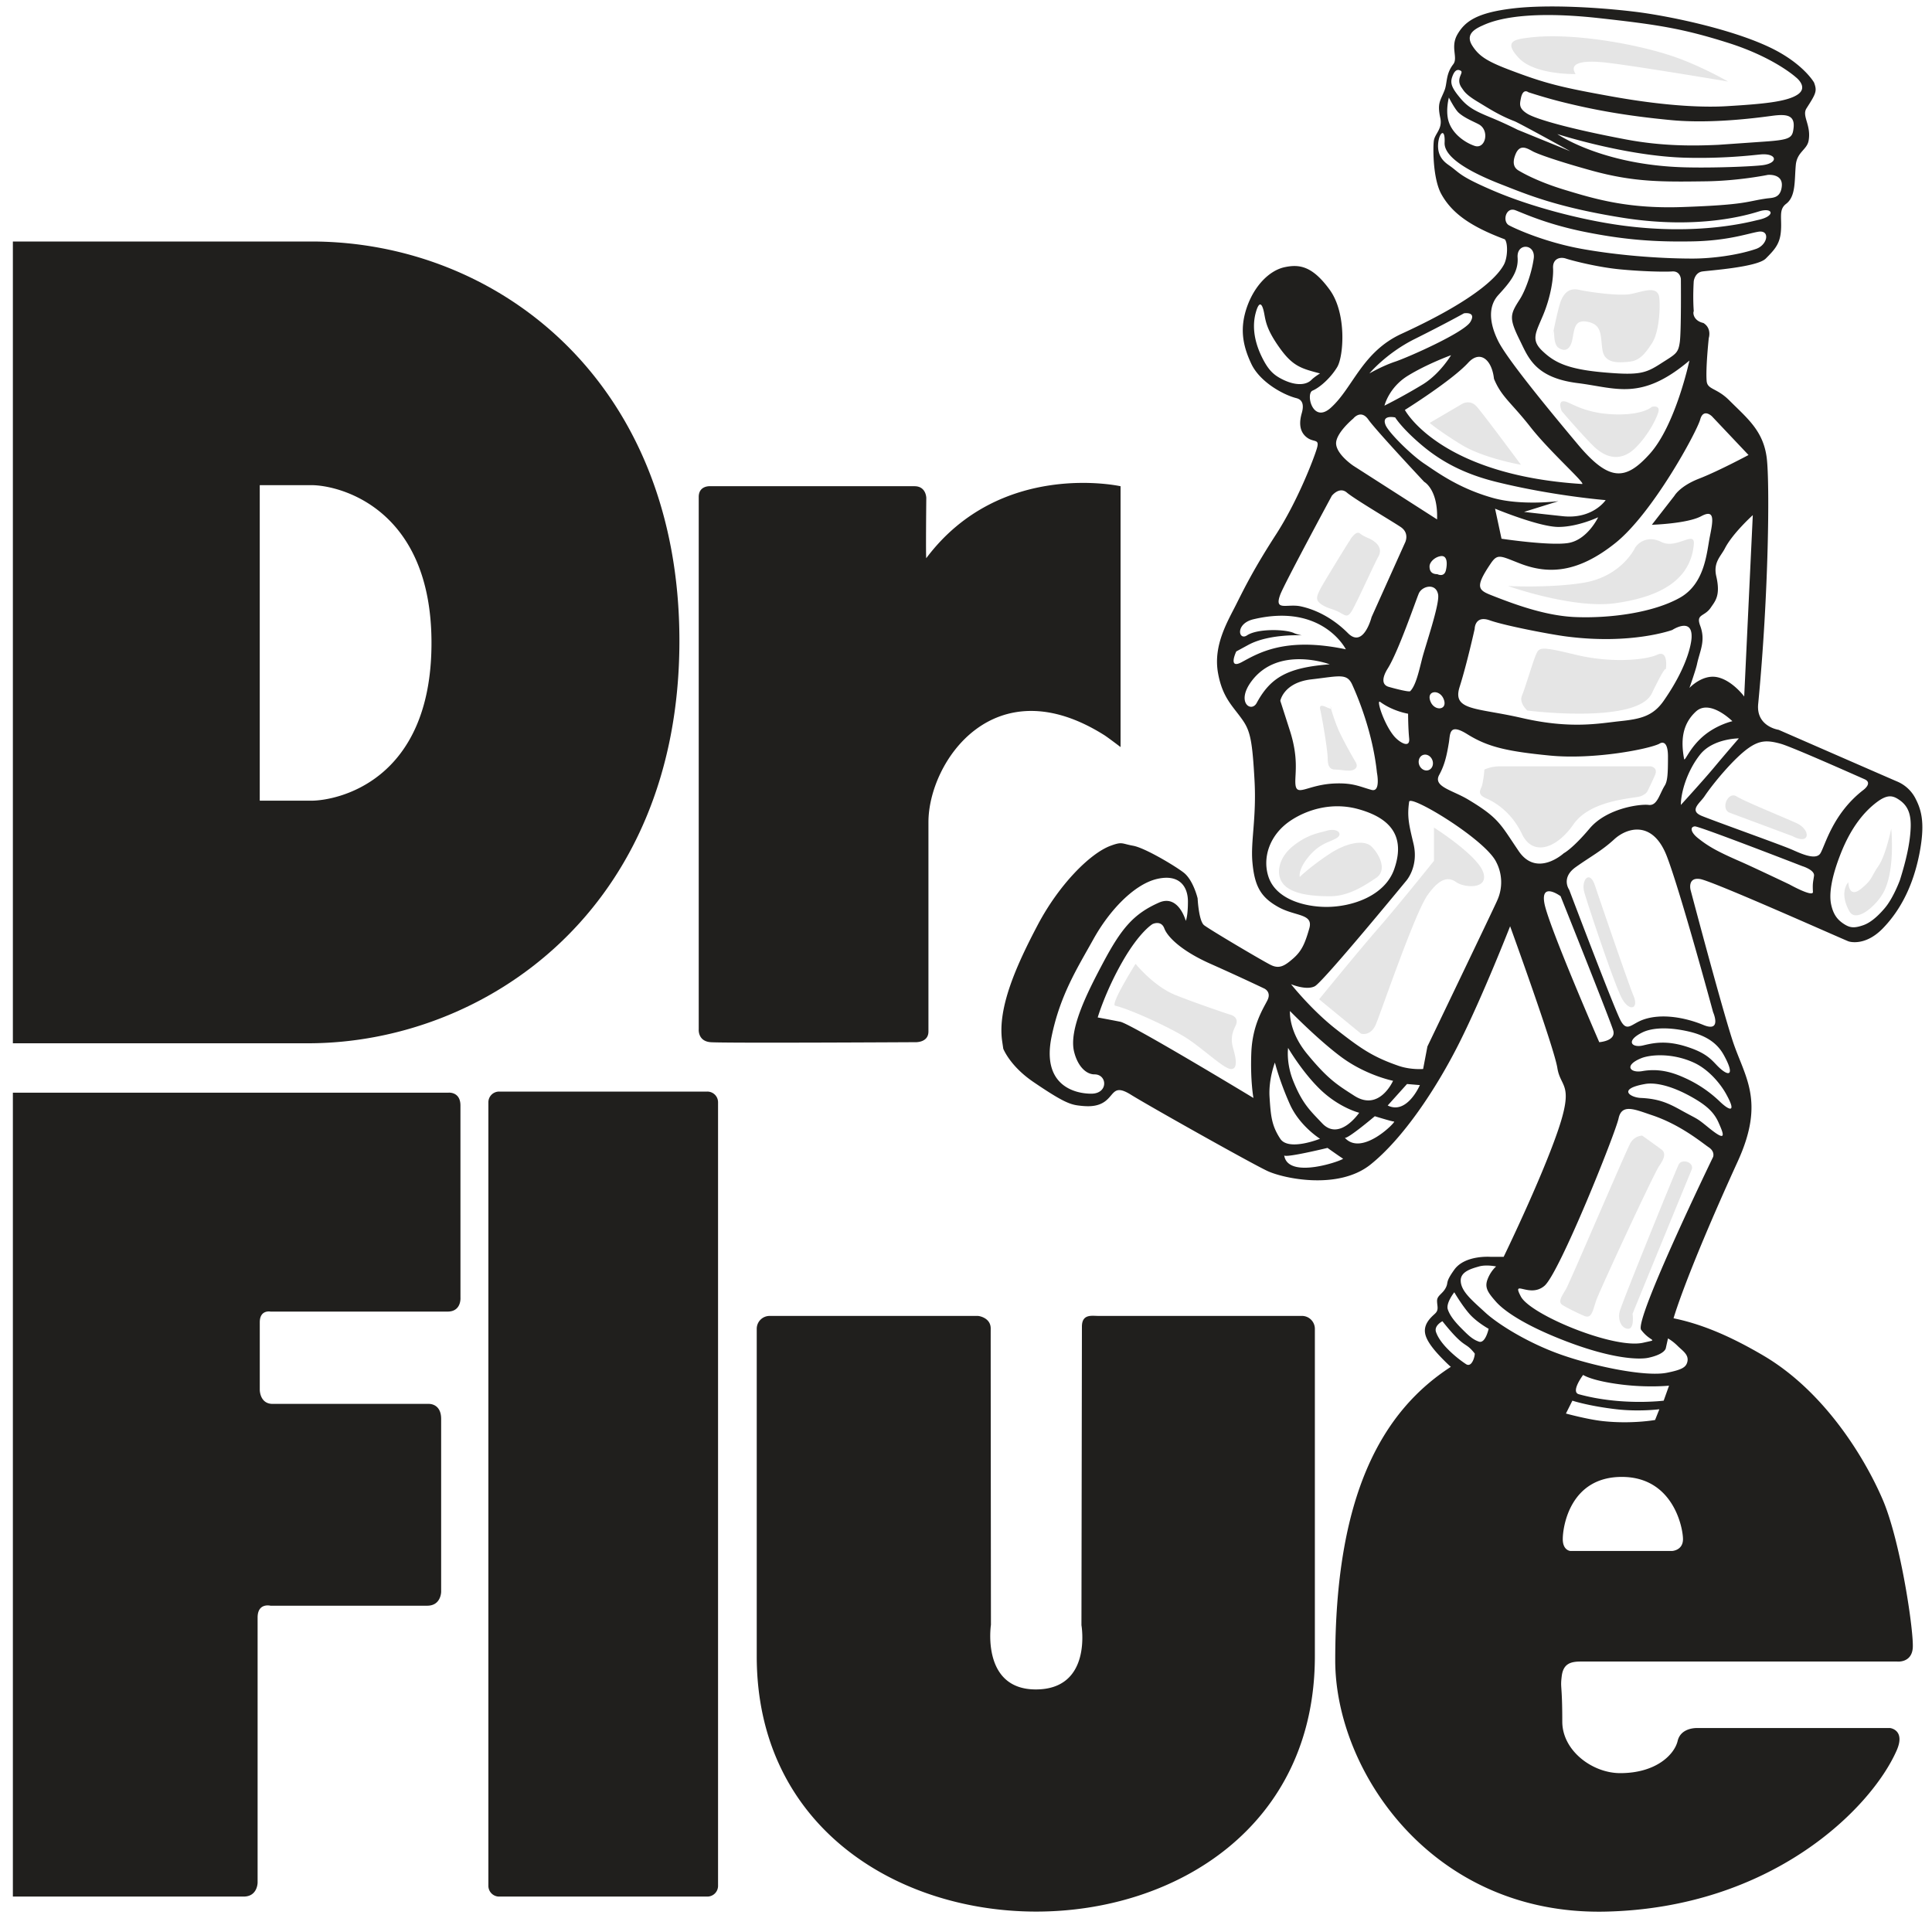
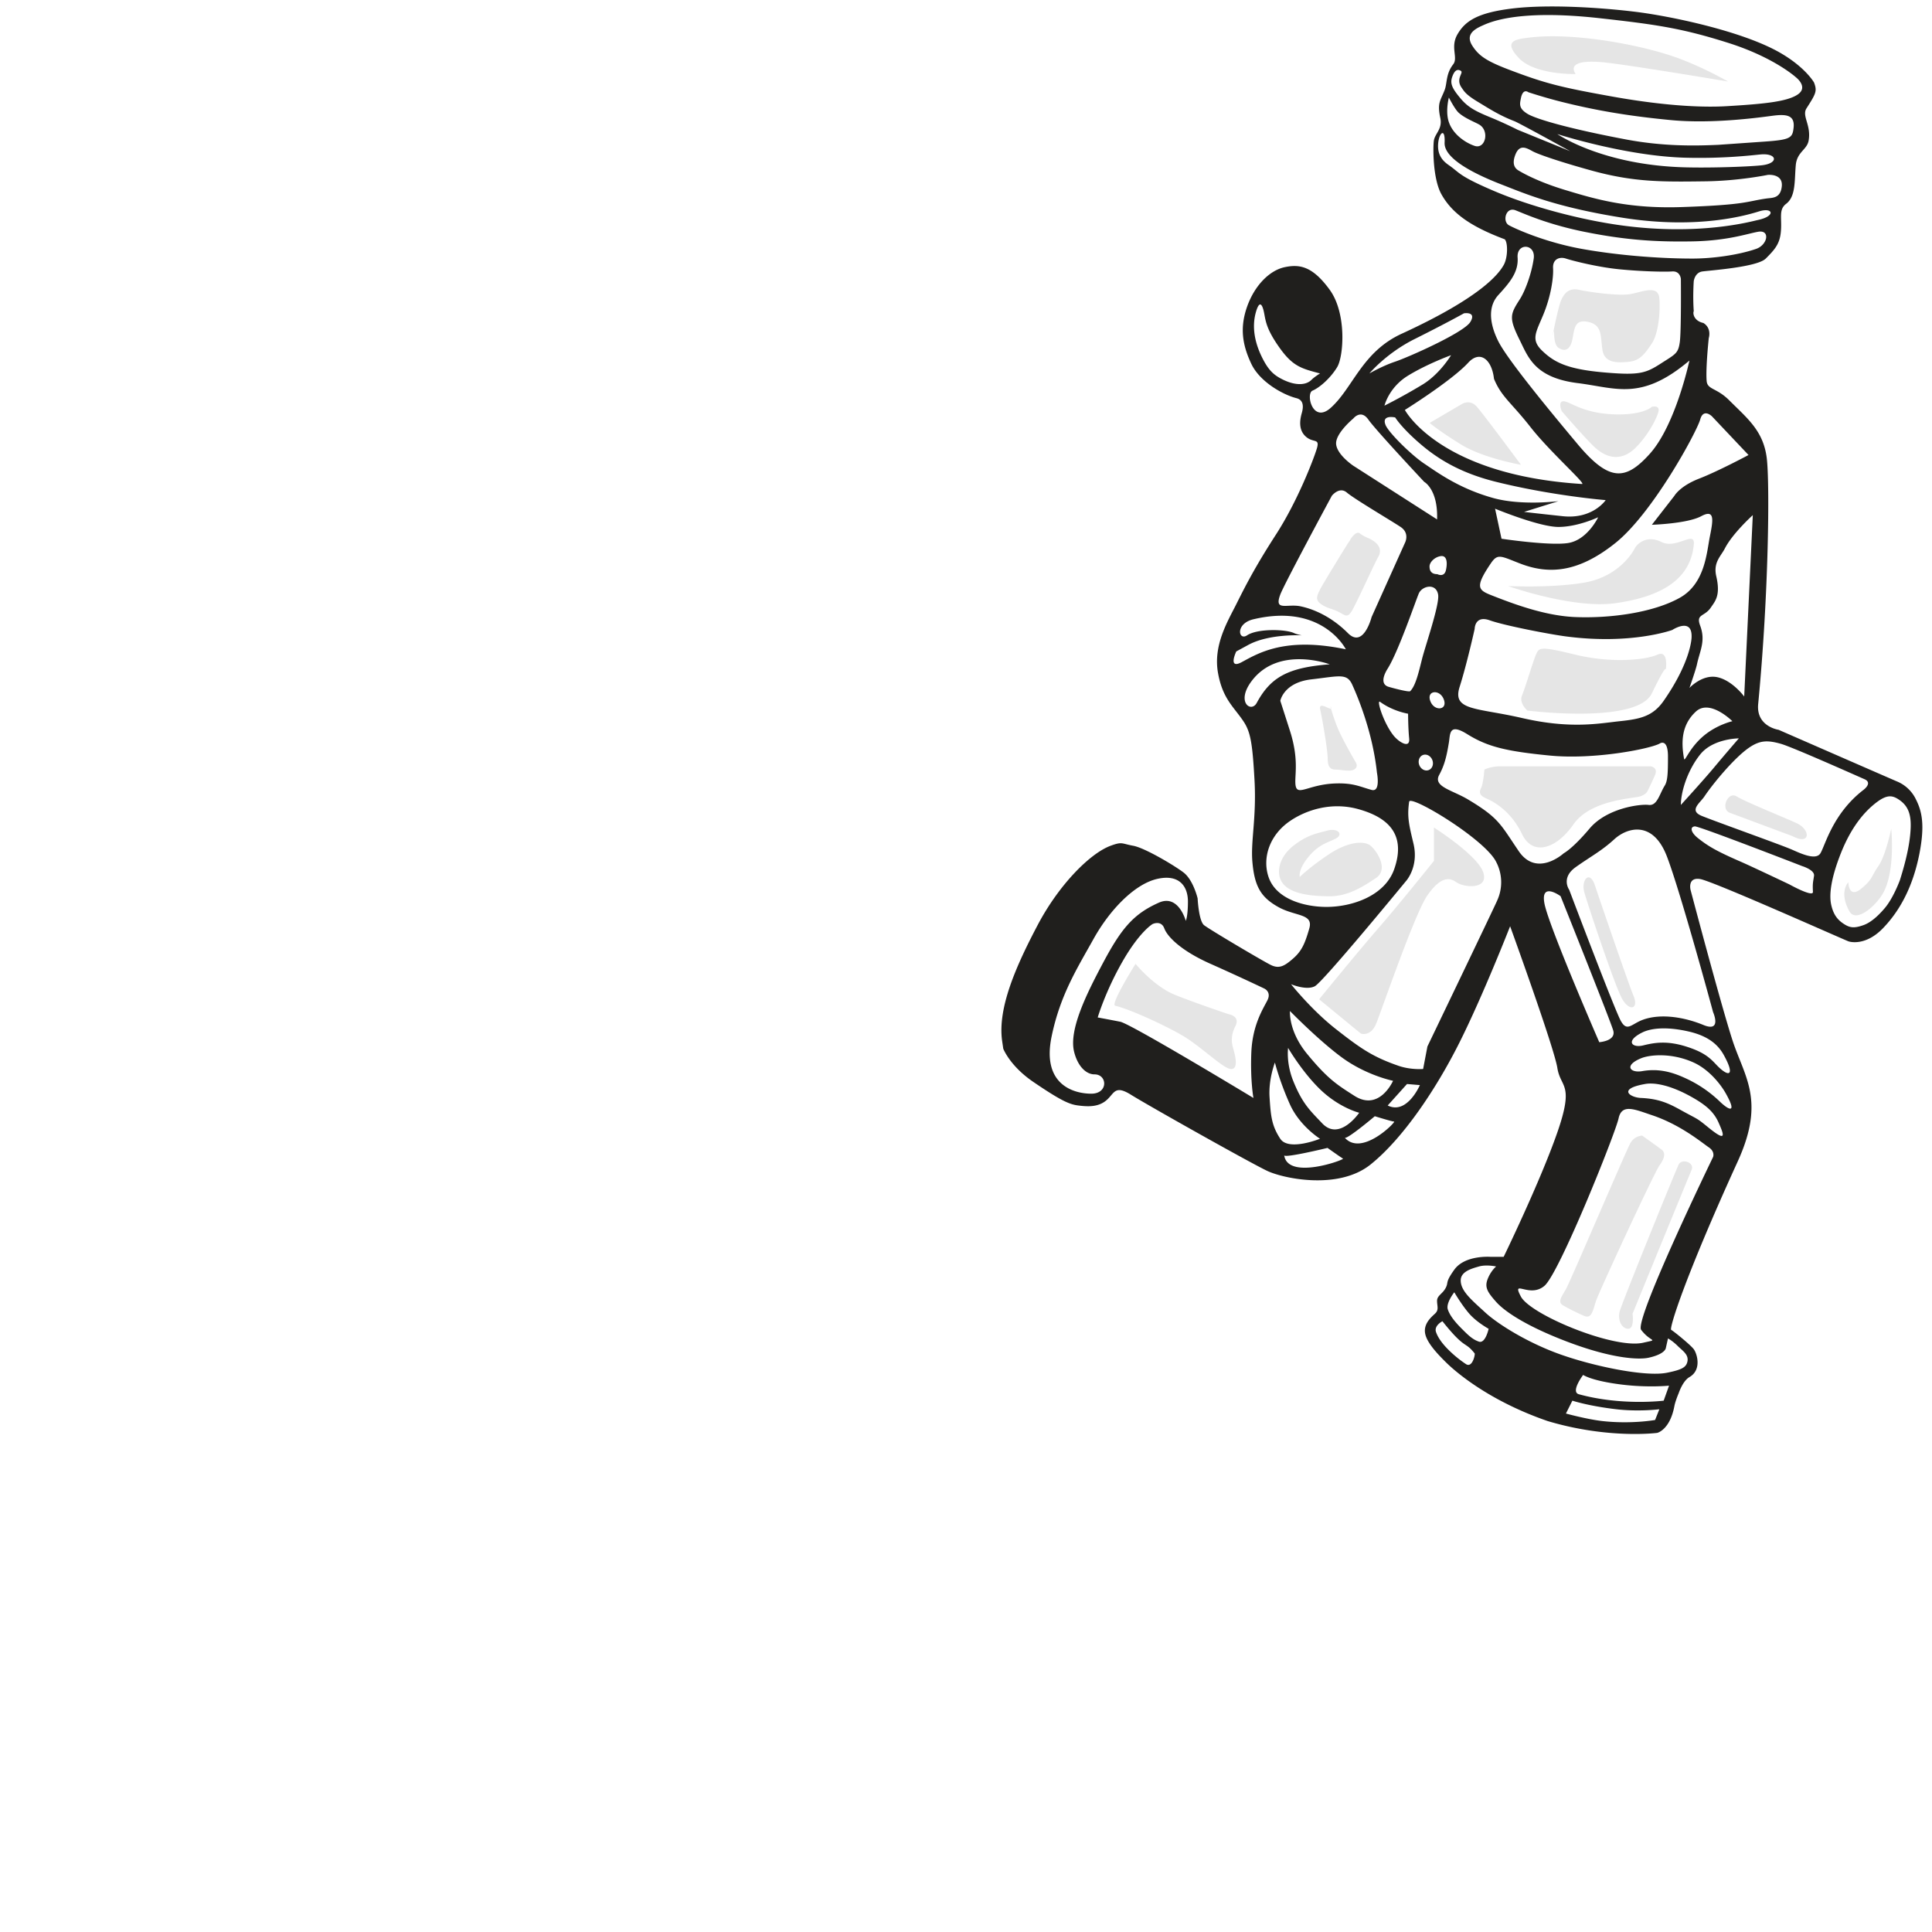
<svg xmlns="http://www.w3.org/2000/svg" width="98" height="98" style="enable-background:new 0 0 98 98" xml:space="preserve">
  <g style="enable-background:new">
-     <path style="fill-rule:evenodd;clip-rule:evenodd;fill:#201f1d" d="M34.463 32.503c0-13.098-9.163-20.253-18.674-20.253H.653v40.67h14.972c8.957 0 18.838-6.751 18.838-20.417zm-21.287-7.894h2.613c1.442 0 6.098 1.17 6.098 8.003 0 7.051-4.818 8.003-6.098 8.003h-2.613V24.609zm10.18 31.469c0-.708-.599-.653-.599-.653H.653v40.778h11.706c.708 0 .708-.708.708-.708V82.048c0-.763.653-.599.653-.599h7.949c.708 0 .708-.708.708-.708v-8.766c0-.816-.653-.763-.653-.763H13.83c-.653 0-.653-.707-.653-.707v-3.431c0-.654.544-.544.544-.544h8.983c.708 0 .653-.708.653-.708l-.001-9.744zm12.686-3.213c.653.055 10.345 0 10.345 0s.708.055.708-.544V41.704c0-3.049 3.322-7.948 8.929-4.409.193.125.816.599.816.599v-13.23s-6.098-1.363-9.854 3.648c-.032.043 0-3.049 0-3.049s0-.6-.599-.6H36.042s-.599-.054-.599.545v27.004s-.054.6.599.653zm59.454 23.194c-.926-2.15-2.969-5.487-6.044-7.295-1.758-1.034-3.244-1.645-4.706-1.923-.287-.055-.416.445-.248.562 2.844 1.967.136 2.213-.109 4.573-.1.968-3.172.559-6.043-.381-2.311-.756-4.289-2.553-4.576-2.374-3.816 2.371-6.041 6.844-6.041 15.005 0 5.607 4.914 12.94 13.721 12.74 8.385-.19 13.436-5.189 14.754-8.167.465-1.05-.326-1.144-.326-1.144h-9.801s-.816-.035-.979.653c-.163.688-1.089 1.634-2.913 1.634-1.415 0-2.939-1.141-2.939-2.613 0-1.934-.109-1.661-.027-2.314s.49-.734.98-.734h16.033s.708.081.789-.653c.081-.736-.6-5.419-1.525-7.569zm-10.672 2.613h-5.172s-.381-.027-.381-.599c0-.655.381-3.157 2.994-3.157s3.104 2.586 3.104 3.157-.545.599-.545.599zM66.041 66.749H55.697c-.314 0-.817-.109-.817.544l-.024 15.142s.568 3.261-2.316 3.261c-2.777 0-2.275-3.278-2.275-3.278s-.016-14.796-.012-15.015c.012-.546-.57-.653-.652-.653H39.038a.653.653 0 0 0-.653.653v16.605c0 17.238 28.311 17.313 28.311 0V67.403a.656.656 0 0 0-.655-.654zM35.879 55.37H25.317a.543.543 0 0 0-.544.544v39.745c0 .301.244.544.544.544h10.562a.543.543 0 0 0 .544-.544V55.914a.543.543 0 0 0-.544-.544z" />
-   </g>
+     </g>
  <path style="fill:#e5e5e5" d="M75.242 44.264c-.271-.871-2.504-2.287-2.504-2.287v1.688s-1.742 2.178-2.832 3.431c-1.088 1.252-2.994 3.593-2.994 3.593l2.123 1.742s.49.164.763-.489 1.96-5.608 2.613-6.534c.653-.925 1.089-.925 1.47-.653.381.27 1.634.38 1.361-.491zm8.493-5.391h-7.677c-.436 0-.762.164-.762.164s-.055.707-.164.925c-.108.218-.108.382.273.545.381.163 1.252.653 1.796 1.797.544 1.143 1.742.762 2.613-.49s3.049-1.307 3.376-1.416c.326-.108.381-.271.381-.271s.218-.436.381-.817c.165-.382-.217-.437-.217-.437zm.328-5.662c-.6.272-2.342.436-4.139 0-1.796-.436-1.851-.381-2.014 0-.164.381-.545 1.688-.708 2.069-.163.381.272.762.272.762s5.553.708 6.315-.871.708-1.197.708-1.197.164-1.036-.434-.763zm.216-5.717c-.762-.381-1.252.109-1.36.327s-.839 1.456-2.613 1.742c-1.688.272-3.812.163-3.812.163s3.297 1.172 5.445.871c2.767-.388 3.838-1.493 3.979-2.975.073-.752-.876.254-1.639-.128zm-.108-12.358c-.054-.708-.871-.327-1.47-.218-.6.108-2.123-.109-2.613-.218-.49-.109-.762.163-.926.599-.163.436-.49 2.123-.381 1.634.109-.49-.055.489.271.707.327.218.6.109.709-.436.108-.544.108-1.034.816-.871.707.164.599.708.707 1.416.109.708.816.653 1.361.599s.816-.436 1.144-.926c.328-.489.437-1.578.382-2.286zm.926-12.196c-1.831-.669-5.281-1.307-7.513-1.035-.705.086-1.361.164-.545 1.035s2.885.816 2.885.816c-.326-.49.164-.708 1.361-.599 1.198.108 6.371.979 6.371.979s-1.217-.705-2.559-1.196zm-2.233 47.584c-.272-.653-1.688-4.791-1.96-5.607-.271-.817-.707-.272-.545.326.164.599 1.525 4.683 1.906 5.391.381.707.872.544.599-.11zm1.415 7.786c-.217-.163-.979-.707-.979-.707s-.381 0-.599.381-3.049 7.023-3.267 7.404-.436.653-.163.816c.271.164.707.382 1.088.545.382.163.436-.272.6-.763.163-.489 2.939-6.479 3.212-6.859.272-.382.327-.653.108-.817zm.871.762c-.162.326-2.885 7.023-2.994 7.459-.108.436.109.871.436.871s.219-.763.219-.763 2.83-6.914 2.994-7.295c.163-.381-.491-.599-.655-.272zm-22.484-7.023c.254-.509-.327-.599-.327-.599s-1.634-.545-2.722-.98c-1.09-.436-2.016-1.579-2.016-1.579s-1.299 2.063-1.033 2.124c.707.163 2.504.979 3.43 1.524.926.544 2.068 1.688 2.449 1.688.382 0 .219-.653.109-1.034s-.109-.709.11-1.144zm33.266-10.018s-.273 1.361-.654 1.905c-.381.545-.271.653-.871 1.144-.642.525-.652-.327-.652-.327s-.49.49.054 1.471c.344.618 1.381-.29 1.742-.98.597-1.144.381-3.213.381-3.213zm-28.419-6.089c.012-.009.013-.028-.001-.063-.035-.088-.029-.044.001.063zm1.251 2.713c-.164-.271-.654-1.143-.871-1.633a9.665 9.665 0 0 1-.38-1.081c-.076.059-.642-.38-.546.045.109.49.381 2.069.381 2.505s.164.545.381.545c.219 0 .436.054.708.054s.49-.162.327-.435zm.761 4.247c-.326-.272-1.143-.218-2.123.436s-1.471 1.144-1.471 1.144-.092-.301.327-.871c.599-.817 1.144-.871 1.524-1.089s.055-.545-.49-.382c-.368.111-.926.164-1.688.763s-.926 1.47-.49 1.96 1.416.599 2.342.599 1.688-.49 2.341-.926.055-1.361-.272-1.634zm.218-15.408c-.272-.218-.489-.218-.763-.436-.184-.147-.438.222-.519.363.049-.076.065-.099.029-.036-.07.124-.068.104-.029.036-.243.379-1.359 2.196-1.495 2.468-.164.327-.272.545.055.763.326.218.544.218.871.381.326.163.436.327.652 0 .219-.326 1.198-2.504 1.361-2.776.165-.273.111-.545-.162-.763zm14.047-6.859s-.442.443-1.96.381c-1.256-.052-1.906-.436-2.287-.599-.627-.27-.326.436-.326.436s.952 1.115 1.578 1.742c.817.816 1.58.707 2.178.108.6-.599 1.035-1.415 1.145-1.797.108-.381-.328-.271-.328-.271zm-8.874 0c-.381-.436-.816-.109-.816-.109l-1.58.926s.436.381 1.58 1.089c1.143.708 3.049 1.034 3.049 1.034s-1.852-2.505-2.233-2.94zm16.225 21.124c-.709-.326-2.613-1.089-3.049-1.361-.436-.271-.817.6-.382.817l3.212 1.197c.926.49.926-.326.219-.653z" />
  <g style="enable-background:new">
    <path style="fill-rule:evenodd;clip-rule:evenodd;fill:#201f1d" d="m50.89 53.191-.001-.002s.052.365.001.002zm46.299-12.633a1.85 1.85 0 0 0-.98-.926c-.381-.163-5.991-2.613-5.991-2.613s-1.146-.163-1.035-1.307c.544-5.662.587-11.232.436-12.468-.171-1.391-.98-2.015-1.906-2.94-.642-.641-1.106-.532-1.144-.98-.055-.653.108-2.178.108-2.178s.163-.49-.272-.762c-.49-.109-.545-.49-.49-.6-.055-.762 0-1.524 0-1.524s.055-.436.436-.49c.382-.054 2.778-.218 3.215-.653.436-.436.697-.721.762-1.307.08-.718-.133-1.163.272-1.47.499-.378.419-1.171.49-1.96.062-.681.571-.776.653-1.253.137-.794-.36-1.24-.108-1.633.482-.752.545-.871.382-1.307 0 0-.432-.775-1.744-1.524C88.367 1.574 84.717.811 82.919.594 81.122.376 78.507.213 76.71.431c-1.799.218-2.397.653-2.779 1.307-.381.653.044 1.188-.217 1.524-.382.49-.3.953-.436 1.307-.211.548-.385.64-.219 1.416.119.555-.271.789-.326 1.143-.049.314-.063 1.925.381 2.723.535.961 1.471 1.634 3.214 2.287.163.163.163.926-.055 1.307s-1.013 1.573-5.175 3.484c-2.016.926-2.467 2.746-3.596 3.757-.92.825-1.279-.72-.926-.871.382-.163.926-.653 1.254-1.197.326-.545.49-2.723-.382-3.921-.872-1.197-1.525-1.307-2.288-1.144-.763.164-1.525.926-1.906 2.015s-.219 1.96.218 2.886c.438.93 1.634 1.579 2.288 1.742.338.085.381.382.271.763-.108.381-.162.871.219 1.198.381.326.708.054.545.599-.164.544-.98 2.668-2.07 4.355s-1.58 2.668-2.016 3.539-1.177 2.078-.926 3.484c.227 1.275.762 1.688 1.252 2.396.393.565.491 1.089.6 3.049.105 1.903-.2 3.085-.108 4.138.108 1.252.436 1.797 1.308 2.287.871.489 1.797.326 1.579 1.089-.218.762-.382 1.144-.817 1.524s-.707.544-1.144.326c-.436-.218-3.104-1.797-3.378-2.015-.271-.218-.326-1.36-.326-1.36s-.218-.926-.708-1.307c-.424-.33-1.961-1.253-2.561-1.361-.599-.109-.548-.22-1.144 0-1.035.381-2.615 1.96-3.704 4.028-1.06 2.014-2.043 4.179-1.798 5.881l.056.383c.003.008.331.873 1.524 1.687 1.449.987 1.852 1.143 2.287 1.197s.953.091 1.362-.218c.47-.354.436-.871 1.308-.326.871.544 6.101 3.484 6.918 3.865.816.381 3.595.98 5.229-.326 1.635-1.308 3.323-3.812 4.521-6.207 1.199-2.396 2.561-5.881 2.561-5.881s2.233 6.152 2.396 7.188c.164 1.034.871.762 0 3.267s-2.724 6.315-2.724 6.315h-.653s-1.308-.108-1.852.653c-.484.677-.273.617-.437.926s-.436.382-.436.653c0 .272.108.454-.108.653-.229.208-.6.545-.49 1.035.108.489.707 1.089 1.034 1.415.327.327 2.016 1.906 5.175 2.995 3.105.926 5.557.599 5.557.599s.643-.145.871-1.361c.051-.266.218-.653.218-.653s.2-.617.545-.816c.642-.371.382-1.198.218-1.416-.163-.218-1.035-.926-1.144-.979-.109-.055.655-2.583 3.377-8.549 1.417-3.104.327-4.301-.272-6.152s-2.124-7.622-2.124-7.622-.163-.653.49-.545c.653.109 7.163 3.021 7.517 3.158.102.039.883.231 1.744-.653.926-.953 1.542-2.207 1.852-3.757.294-1.483.136-2.18-.165-2.779zM65.105 19.27c-.482-.231-.757-.473-1.089-1.144-.47-.948-.464-1.708-.327-2.232.164-.626.327-.572.436 0 .078.404.12.835.817 1.797.652.899 1.089 1.007 2.016 1.252 0 0-.272.163-.437.327-.271.271-.789.298-1.416 0zm5.339 15.571c-.409-.116-.294-.546-.055-.926.542-.861 1.417-3.43 1.579-3.811.164-.382.871-.553.98.054.088.485-.652 2.613-.816 3.268-.164.653-.321 1.355-.6 1.633-.053.054-.707-.109-1.088-.218zm1.035 2.613c.055.545-.509.191-.762-.108-.521-.616-.925-1.9-.709-1.742.662.482 1.417.599 1.417.599s0 .707.054 1.251zm.699.844c.184-.069.396.045.477.256s-.003.438-.186.508c-.184.069-.396-.046-.477-.256-.08-.211.004-.439.186-.508zm.4-2.677c-.116-.244-.068-.439.107-.494s.412.051.527.295.067.439-.107.494c-.175.055-.412-.051-.527-.295zm.33-6.497c-.307 0-.395-.174-.395-.392s.264-.479.569-.523c.307-.043.351.316.263.708-.087.393-.437.207-.437.207zm-.666-5.608c-.654-.436-1.808-1.575-1.961-1.96-.219-.544.49-.381.49-.381s.326.544 1.361 1.416c1.035.871 2.217 1.469 3.758 1.851 2.877.713 5.557.926 5.557.926s-.653.98-2.179.816c-1.327-.142-1.961-.218-1.961-.218l1.743-.544s-1.883.241-3.322-.164c-1.744-.489-2.832-1.307-3.486-1.742zm-2.015-2.94s.218-.926 1.198-1.524c.98-.6 2.179-1.035 2.179-1.035s-.545.926-1.416 1.471a28.849 28.849 0 0 1-1.961 1.088zm10.839 5.662s-.543 1.152-1.525 1.307c-.942.148-3.377-.218-3.377-.218l-.327-1.524s2.233.926 3.214.926 2.015-.491 2.015-.491zm-7.027 8.603c.366-1.148.763-2.94.763-2.94s0-.707.763-.436c.763.272 3.056.711 3.867.817 3.323.436 5.393-.327 5.393-.327s1.026-.674.98.381c-.002.07-.055 1.258-1.416 3.213-.551.791-1.198.926-2.232 1.034-1.035.109-2.476.409-4.957-.163-2.3-.53-3.55-.359-3.161-1.579zm13.074-.49c-.764-.163-1.417.545-1.417.545s.321-.911.382-1.198c.145-.688.453-1.184.163-1.96-.229-.614.218-.436.544-.926.215-.32.499-.601.273-1.578-.164-.708.227-1.009.436-1.416.393-.767 1.416-1.688 1.416-1.688l-.436 9.201c.001 0-.599-.816-1.361-.98zm.762 2.232s-.748.165-1.416.708c-.771.626-1 1.391-1.035 1.198-.165-.901-.109-1.742.6-2.396.707-.654 1.851.49 1.851.49zm-1.634-15.3c.163-.599.599-.163.599-.163l1.853 1.96s-1.525.817-2.506 1.198-1.253.871-1.253.871l-1.144 1.47s1.798-.054 2.505-.436c.709-.381.6.218.437 1.035-.163.816-.245 2.387-1.525 3.104-1.362.762-3.541 1.047-5.284.979-1.416-.055-2.877-.562-4.085-1.034-.822-.322-1.105-.379-.218-1.688.348-.514.49-.381 1.471 0 1.445.563 2.941.49 4.848-1.034s4.139-5.662 4.302-6.262zm3.377-11.216c-1.042.145-.977.322-4.304.436-2.738.094-4.412-.408-5.938-.871-1.428-.433-2.205-.898-2.342-.979-.137-.082-.381-.272-.163-.817.218-.544.571-.326.871-.163s1.417.545 2.996.98c2.173.599 3.622.571 5.774.544 1.688-.021 3.159-.326 3.159-.326s.79-.082.708.599c-.07.598-.479.558-.761.597zM78.996 6.801s3.459 1.116 6.482 1.198c1.935.052 3.371-.121 3.813-.164.845-.081.953.436.109.545-.52.066-2.477.146-3.922.108-4.221-.108-6.482-1.687-6.482-1.687zm11.984-.327c-.055.518-.148.616-1.471.708l-2.343.164c-1.198.054-2.792.084-4.685-.272-2.887-.545-4.576-1.035-5.012-1.307-.436-.272-.379-.49-.326-.763.105-.558.381-.326.381-.326s.817.271 1.689.489c1.627.407 3.268.708 5.556.926 2.019.192 4.304-.108 5.12-.218.704-.094 1.16-.053 1.091.599zM75.184 1.302c.334-.148 1.733-.848 5.938-.381 2.941.326 4.215.519 6.536 1.252 2.327.735 3.432 1.742 3.432 1.742s.653.49.109.871c-.545.381-1.798.49-3.595.599-.98.06-2.855.044-5.829-.489-2.601-.467-3.384-.659-5.229-1.361-1.145-.436-1.528-.703-1.852-1.198-.35-.534-.001-.817.49-1.035zm-1.526 2.613c.109-.326.252-.433.436-.326.18.104-.287.396.055.871.115.16.182.326.816.707.545.327 1.066.676 1.853.98.259.101 2.833 1.524 2.833 1.524l-2.67-1.089s-.619-.315-1.307-.599c-.74-.305-1.171-.495-1.58-.98-.436-.517-.545-.761-.436-1.088zm-.164 1.034s.297.584.49.763c.301.277.79.463 1.035.599.556.309.332 1.272-.218 1.089-.49-.163-1.226-.653-1.362-1.415-.089-.509.055-1.036.055-1.036zm2.288 4.738c-1.815-.776-1.714-.909-2.288-1.307-.244-.17-.594-.458-.545-1.089.046-.574.365-.831.328-.055-.024.482.508 1.198 2.887 2.123 1.234.48 2.777 1.152 6.154 1.688 3.895.617 6.397-.167 6.918-.327.709-.218.846.245-.054.436-.321.068-2.966.824-6.973.272-2.002-.276-4.537-.934-6.427-1.741zm1.09.979c.49.191 1.628.713 3.485 1.09 2.168.439 3.732.517 5.447.489 1.826-.028 2.838-.396 3.378-.489.626-.109.485.667-.108.871-.954.326-2.262.489-3.215.489-1.852 0-3.943-.189-5.61-.489-1.862-.335-3.351-1.008-3.704-1.198s-.164-.953.327-.763zm8.334 6.697c-.081.572-.218.599-.98 1.089s-1.097.594-2.888.436c-1.852-.163-2.505-.517-3.104-1.089-.599-.571-.327-.926.055-1.851.382-.926.518-1.879.49-2.342s.327-.599.653-.49c.327.109 1.607.436 2.725.545 1.116.108 2.26.136 2.668.108.409-.026.437.382.437.382s.025 2.641-.056 3.212zM76 14.968c.545-.599 1.035-1.144.98-1.905-.055-.763.926-.708.817.054-.108.763-.431 1.638-.708 2.069-.49.763-.561.938 0 2.069.43.868.763 1.905 2.941 2.178 1.958.244 3.214.926 5.665-1.144 0 0-.696 3.276-2.016 4.737-1.215 1.346-2.04 1.431-3.649-.49-1.683-2.008-3.596-4.356-4.031-5.228s-.544-1.742.001-2.34zm-.218 4.247c.382.926.872 1.197 1.853 2.45.98 1.252 2.832 2.886 2.614 2.886-7.247-.456-8.987-3.757-8.987-3.757s2.379-1.486 3.213-2.396c.599-.654 1.199-.164 1.307.817zm-4.03-2.015c1.634-.816 2.506-1.307 2.506-1.307s.652-.109.326.436c-.326.544-3.159 1.797-3.813 2.015-.654.218-1.309.599-1.309.599s.851-1.024 2.29-1.743zm-3.106 4.029s.381-.49.763.054c.382.545 2.833 3.158 2.833 3.158s.707.381.653 1.906l-4.249-2.723s-.816-.545-.871-1.089c-.054-.544.871-1.306.871-1.306zm-3.704 8.929c.206-.549 2.614-5.009 2.614-5.009s.382-.49.764-.163c.381.326 2.232 1.415 2.723 1.742.49.326.219.816.219.816l-1.689 3.757s-.407 1.61-1.198.816c-.763-.766-1.634-1.197-2.396-1.36-.696-.149-1.364.272-1.037-.599zm.491 6.915c-.436-1.361-.49-1.524-.49-1.524s.163-.926 1.579-1.089c1.417-.163 1.799-.327 2.07.272.272.599 1.035 2.396 1.253 4.464 0 0 .2 1.001-.272.872-.6-.164-.926-.361-1.852-.327-1.455.055-1.996.763-2.016-.055-.012-.464.164-1.251-.272-2.613zm-2.452-3.484c-.714.381-.272-.545-.272-.545l.6-.326c1.064-.583 2.723-.49 2.723-.49s-.271-.055-.381-.109c-.419-.209-1.867-.245-2.396.109-.437.292-.611-.593.326-.816 3.506-.835 4.686 1.524 4.686 1.524-3.107-.654-4.468.217-5.286.653zm.491.979c1.364-1.85 3.977-.871 3.977-.871-2.124.164-2.996.653-3.704 1.96-.276.51-1.056-.027-.273-1.089zm.872 9.911c-.324-.971.054-2.124 1.089-2.832.811-.554 2.099-.99 3.486-.599 1.245.352 2.487 1.101 1.798 3.049-.475 1.342-2.125 1.906-3.432 1.906-1.097 0-2.56-.382-2.941-1.524zm1.089 6.805s1.435 1.47 2.614 2.341c1.254.926 2.615 1.198 2.615 1.198s-.691 1.575-1.961.762c-.863-.553-1.338-.836-2.396-2.123-.963-1.17-.872-2.178-.872-2.178zm-.095 1.871s.707 1.213 1.622 2.1c.973.941 1.984 1.189 1.984 1.189s-.999 1.468-1.878.535c-.623-.658-1.002-.993-1.471-2.156-.366-.915-.257-1.668-.257-1.668zm-9.983 2.322c-.871 0-2.518-.438-2.016-2.886.436-2.124 1.307-3.484 2.125-4.955.816-1.47 2.069-2.776 3.213-3.049 1.145-.272 1.58.381 1.58 1.144 0 .762-.109.979-.109.979s-.365-1.366-1.361-.925c-1.288.57-1.906 1.307-2.832 3.049-.813 1.528-1.752 3.39-1.471 4.519.178.717.596 1.144 1.034 1.144.654-.001.709.98-.163.98zm8.934-4.738c-.219.436-.763 1.253-.817 2.668-.055 1.416.108 2.287.108 2.287s-6.209-3.757-6.754-3.866c-.545-.108-1.145-.218-1.145-.218s.382-1.307 1.254-2.831c.871-1.524 1.525-1.905 1.525-1.905s.436-.218.599.218.872 1.144 2.343 1.797 2.723 1.252 2.723 1.252.382.163.164.598zm.108 4.901c-.057-.896.272-1.742.272-1.742s.238.957.763 2.123c.493 1.098 1.525 1.742 1.525 1.742s-1.591.645-2.016 0c-.441-.671-.482-1.16-.544-2.123zm.743 2.964c.044.147 2.197-.377 2.197-.377s.69.491.786.543c.097.052-2.793 1.112-2.983-.166zm3.071-.895c.109.108 1.525-1.089 1.525-1.089s.871.271.98.271c.109.001-1.634 1.797-2.505.818zm2.179-1.634.98-1.089.653.055s-.653 1.524-1.633 1.034zm5.555-10.399c-.163.381-3.54 7.405-3.54 7.405l-.218 1.143s-.627.055-1.253-.163c-1.302-.452-1.907-.871-3.159-1.851-1.254-.98-2.288-2.287-2.288-2.287s.763.326 1.198.108c.381-.163 4.63-5.335 4.63-5.335s.665-.72.382-1.906c-.234-.979-.327-1.361-.219-2.123.055-.381 3.836 1.895 4.412 3.049a2.22 2.22 0 0 1 .055 1.96zm1.09-2.505c-.926-1.36-.99-1.671-2.561-2.613-.816-.489-1.797-.653-1.471-1.252.277-.508.382-.98.49-1.634.074-.442-.004-1.014.926-.436 1.027.639 1.961.871 4.195 1.089 2.232.218 5.012-.326 5.556-.599 0 0 .437-.326.437.653 0 .861-.02 1.239-.164 1.47-.272.437-.381 1.035-.816.98-.434-.054-2.125.163-2.996 1.198-.872 1.034-1.308 1.252-1.308 1.252s-1.362 1.253-2.288-.108zm1.308 2.668c-.218-1.143.817-.381.817-.381s2.506 6.262 2.668 6.806c.164.545-.707.6-.707.6s-2.56-5.882-2.778-7.025zm-3.977 23.358a5.809 5.809 0 0 1-.927-.763c-.217-.218-.49-.544-.599-.871-.108-.326.327-.544.327-.544s.381.489.708.816c.49.49.528.321.926.816.035.043-.112.748-.435.546zm.654-1.143c-.326-.109-.545-.327-.871-.653-.327-.327-.6-.653-.709-.98-.108-.326.328-.871.328-.871s.381.653.762 1.089.98.763.98.763-.163.76-.49.652zm8.933 3.974s-1.198.218-2.669.055c-.766-.085-1.853-.382-1.853-.382l.327-.653s.817.272 2.233.436c1.138.132 2.179 0 2.179 0l-.217.544zm.436-.98s-2.124.272-4.303-.326c-.434-.119.218-.98.218-.98s.413.299 1.961.49c1.333.165 2.396.055 2.396.055l-.272.761zm.709-2.777c.246.246.586.444.49.816-.07.268-.271.392-1.035.545-1.09.218-3.705-.327-5.393-.926-1.689-.599-3.189-1.55-3.813-2.123-.688-.634-1.253-1.09-1.253-1.634 0-.449.545-.599.926-.708.381-.108.871 0 .871 0s-.271.218-.436.653c-.154.411 0 .653.436 1.144.437.49 1.523 1.226 3.596 2.015 2.288.871 3.65.926 4.141.816.85-.188.871-.49.871-.49l.109-.489c-.001.001.23.123.49.381zm1.797-9.583s-4.015 8.279-3.649 8.767c.49.653.933.462.108.653-1.475.342-5.719-1.416-6.209-2.342s.436.109 1.198-.544 3.595-7.731 3.759-8.494c.163-.762.822-.452 1.688-.163 1.471.49 2.56 1.415 2.887 1.633.327.219.218.49.218.49zm-.272-1.524c-.6-.49-.498-.374-1.371-.859-.635-.354-1.131-.573-2.021-.612-.537-.023-1.217-.459.228-.71.467-.08 1.271.057 2.342.657.718.403 1.122.748 1.364 1.285.314.699.413 1.021-.542.239zm.652-1.252a6.273 6.273 0 0 0-1.852-1.252c-.662-.3-1.332-.466-2.124-.327-.61.106-.944-.287-.055-.653.438-.181 1.551-.291 2.669.218.75.341 1.348 1.064 1.635 1.579.563 1.006.178.856-.273.435zm.164-2.395c.617 1.116.221 1.129-.381.489-.299-.315-.58-.618-1.5-.912-1-.32-1.635-.208-2.205-.067-.571.142-.926-.218-.054-.653.393-.196 1.144-.327 2.343-.055 1.022.232 1.512.682 1.797 1.198zm-.544-2.178s.466 1.046-.49.653c-.926-.382-2.124-.6-3.051-.272-.599.211-.816.653-1.144.055-.327-.6-2.614-6.643-2.614-6.643s-.436-.6.326-1.144c.764-.545 1.308-.817 1.961-1.416.654-.599 1.961-.979 2.67.871.708 1.852 2.342 7.896 2.342 7.896zM85.261 40.83c0-.653.327-1.742.98-2.559.653-.817 1.961-.817 1.961-.817s-.708.817-1.253 1.471-1.688 1.905-1.688 1.905zm6.7 4.41c.016.297-1.199-.381-1.199-.381s-1.902-.905-2.451-1.144c-1.252-.545-1.661-.789-2.178-1.198-.352-.276-.437-.571-.164-.599.207-.021 5.447 2.015 5.447 2.015s.639.192.6.49c-.044.321-.08.361-.055.817zm-1.145-2.177c-.653-.272-4.078-1.495-4.521-1.688-.626-.272-.061-.644.164-.98.436-.653 1.498-1.933 2.233-2.45.567-.398.953-.408 1.634-.218.582.163 3.813 1.606 4.249 1.797.437.19-.054.545-.054.545-1.553 1.197-1.935 2.804-2.18 3.212s-1.126-.053-1.525-.218zm5.557 1.579s-.327.898-.763 1.415c-.437.518-.802.771-1.089.871-.464.164-.682.137-.98-.054-.342-.218-.545-.49-.654-.98s-.027-1.307.49-2.613 1.183-2.12 1.852-2.613c.518-.381.785-.312 1.09-.109.408.272.627.653.6 1.416-.028.76-.22 1.631-.546 2.667z" />
  </g>
</svg>